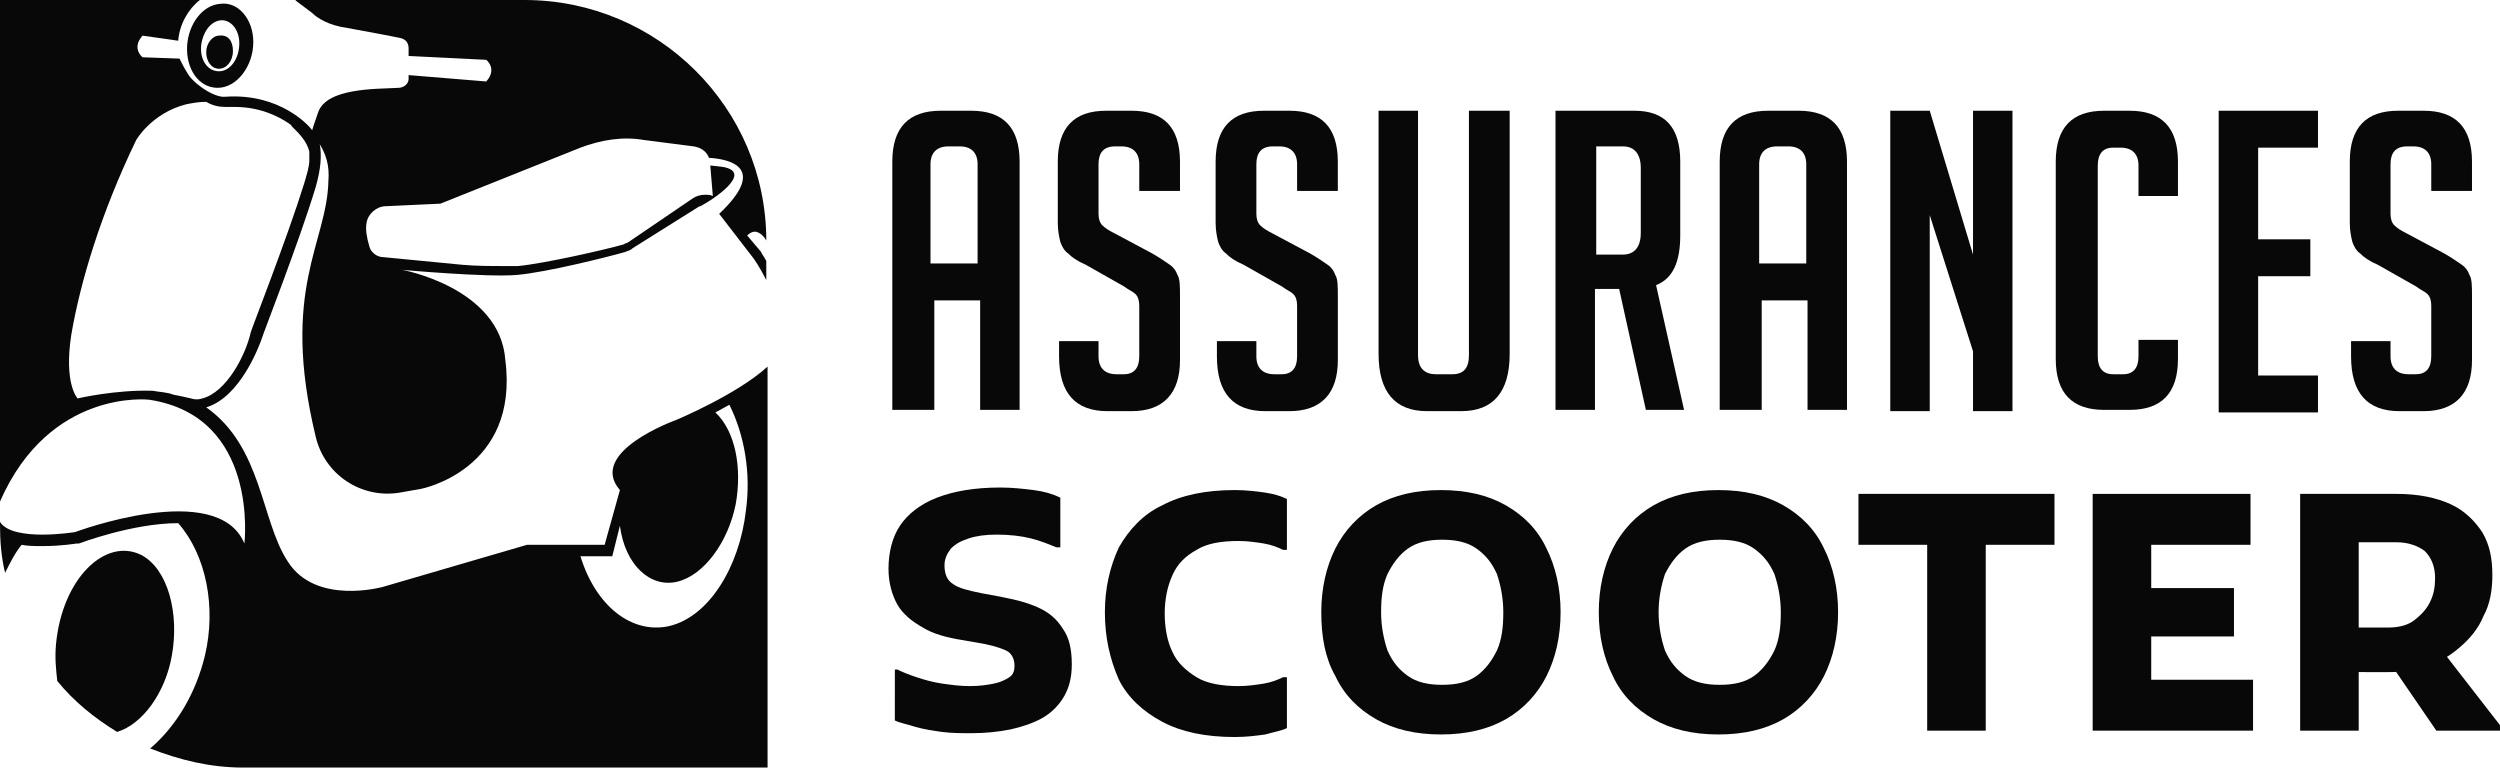
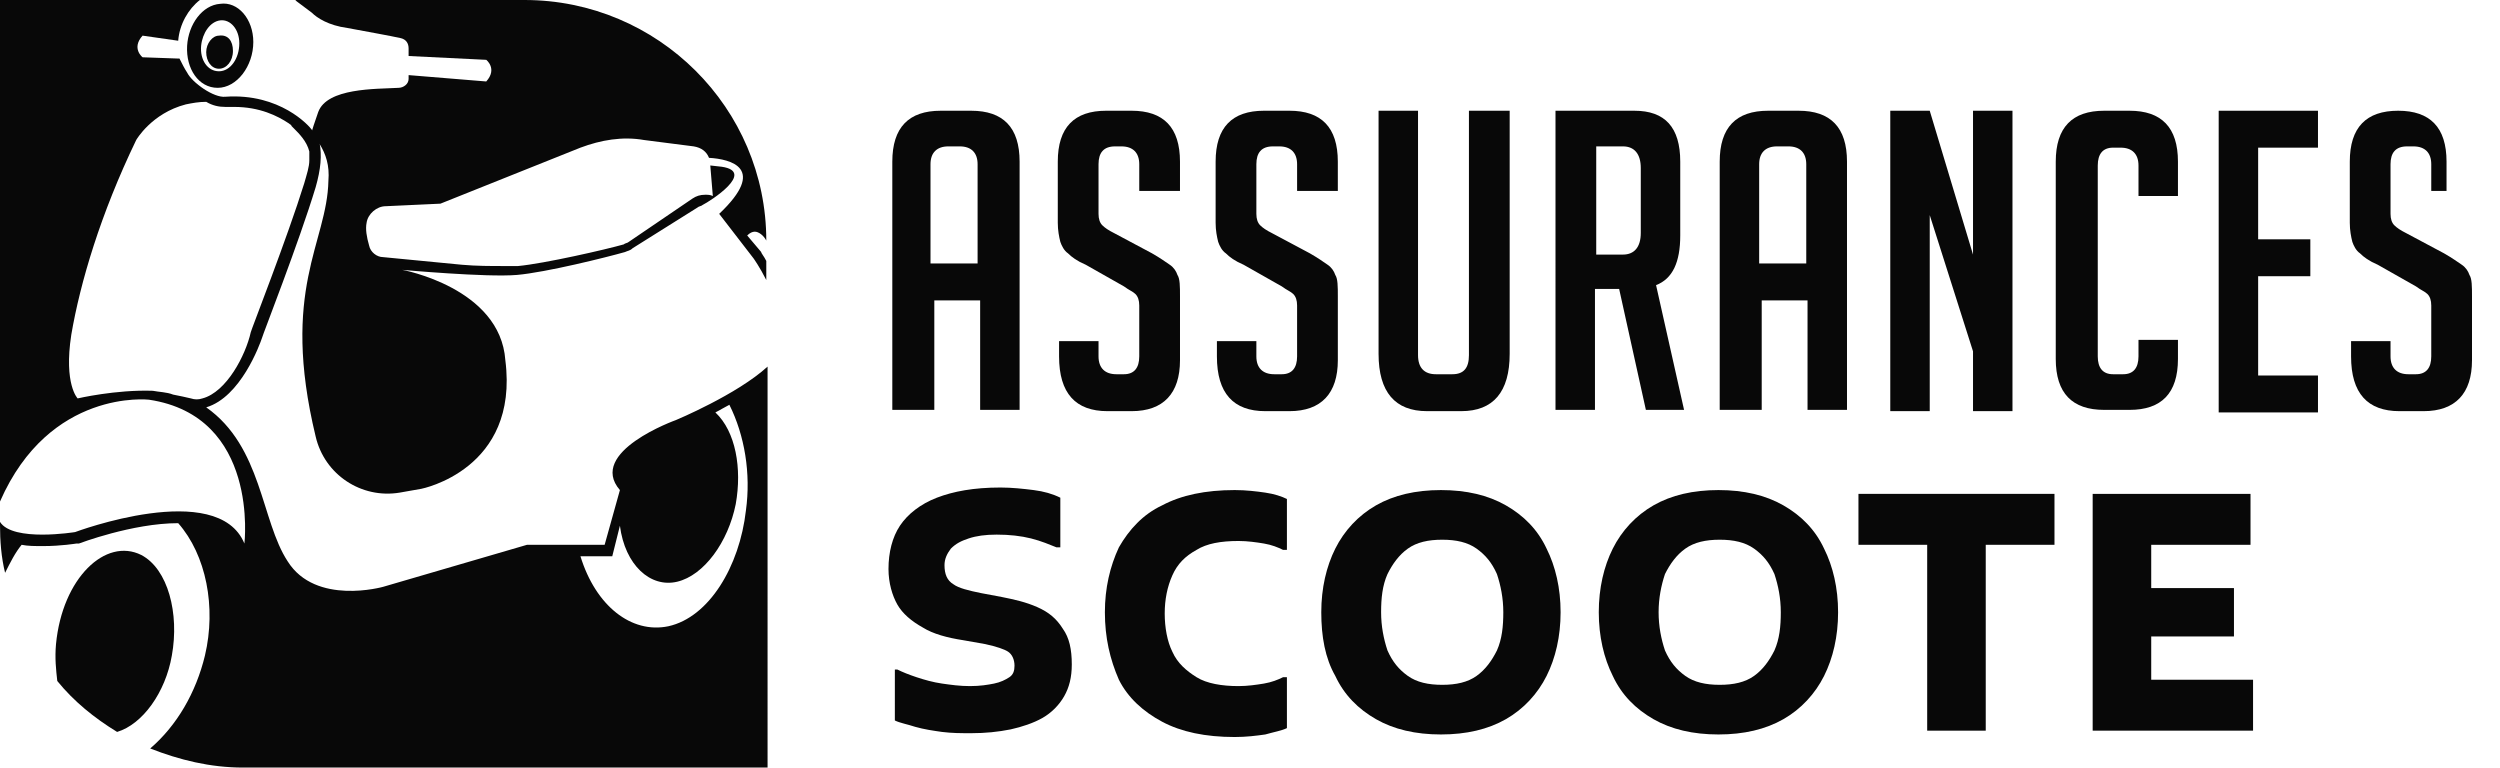
<svg xmlns="http://www.w3.org/2000/svg" version="1.1" id="Layer_1" x="0px" y="0px" width="196.4px" height="60.3px" viewBox="0 0 196.4 60.3" style="enable-background:new 0 0 196.4 60.3;" xml:space="preserve">
  <style type="text/css">
	.st0{fill:#080808;}
</style>
  <g>
    <path class="st0" d="M73.2,32.2h-3.1V12.7c0-2.7,1.3-4,3.8-4h2.4c2.5,0,3.8,1.3,3.8,4v19.5h-3.1v-8.6h-3.6V32.2z M76.8,20.7v-7.8   c0-0.9-0.5-1.4-1.4-1.4h-0.9c-0.9,0-1.4,0.5-1.4,1.4v7.8H76.8z" />
    <path class="st0" d="M89.5,15v-2.1c0-0.9-0.5-1.4-1.4-1.4h-0.5c-0.9,0-1.3,0.5-1.3,1.4v3.9c0,0.4,0.1,0.7,0.3,0.9   c0.2,0.2,0.5,0.4,0.9,0.6l3,1.6c0.7,0.4,1.1,0.7,1.4,0.9c0.3,0.2,0.5,0.5,0.6,0.8c0.2,0.3,0.2,0.9,0.2,1.7v5c0,2.6-1.3,4-3.8,4   h-1.9c-2.5,0-3.8-1.4-3.8-4.3v-1.2h3.1V28c0,0.9,0.5,1.4,1.4,1.4h0.6c0.8,0,1.2-0.5,1.2-1.4v-4c0-0.4-0.1-0.7-0.3-0.9   c-0.2-0.2-0.5-0.3-0.9-0.6l-3-1.7c-0.7-0.3-1.1-0.6-1.4-0.9c-0.3-0.2-0.5-0.6-0.6-0.9c-0.1-0.4-0.2-0.9-0.2-1.5v-4.8   c0-2.7,1.3-4,3.8-4h2c2.5,0,3.8,1.3,3.8,4V15H89.5z" />
    <path class="st0" d="M101.9,15v-2.1c0-0.9-0.5-1.4-1.4-1.4h-0.5c-0.9,0-1.3,0.5-1.3,1.4v3.9c0,0.4,0.1,0.7,0.3,0.9   c0.2,0.2,0.5,0.4,0.9,0.6l3,1.6c0.7,0.4,1.1,0.7,1.4,0.9c0.3,0.2,0.5,0.5,0.6,0.8c0.2,0.3,0.2,0.9,0.2,1.7v5c0,2.6-1.3,4-3.8,4   h-1.9c-2.5,0-3.8-1.4-3.8-4.3v-1.2h3.1V28c0,0.9,0.5,1.4,1.4,1.4h0.6c0.8,0,1.2-0.5,1.2-1.4v-4c0-0.4-0.1-0.7-0.3-0.9   c-0.2-0.2-0.5-0.3-0.9-0.6l-3-1.7c-0.7-0.3-1.1-0.6-1.4-0.9c-0.3-0.2-0.5-0.6-0.6-0.9c-0.1-0.4-0.2-0.9-0.2-1.5v-4.8   c0-2.7,1.3-4,3.8-4h2c2.5,0,3.8,1.3,3.8,4V15H101.9z" />
    <path class="st0" d="M118.6,8.7v19.1c0,3-1.3,4.5-3.8,4.5h-2.7c-2.5,0-3.8-1.5-3.8-4.5V8.7h3.1v19.2c0,1,0.5,1.5,1.4,1.5h1.3   c0.9,0,1.3-0.5,1.3-1.5V8.7H118.6z" />
    <path class="st0" d="M122.2,8.7h6.2c2.4,0,3.6,1.3,3.6,4v5.8c0,2.1-0.6,3.4-1.9,3.9l2.2,9.8h-3l-2.1-9.5h-1.9v9.5h-3.1V8.7z    M125.4,20h2.1c0.9,0,1.4-0.6,1.4-1.7v-5.1c0-1.1-0.5-1.7-1.4-1.7h-2.1V20z" />
    <path class="st0" d="M138.2,32.2h-3.1V12.7c0-2.7,1.3-4,3.8-4h2.4c2.5,0,3.8,1.3,3.8,4v19.5h-3.1v-8.6h-3.6V32.2z M141.9,20.7v-7.8   c0-0.9-0.5-1.4-1.4-1.4h-0.9c-0.9,0-1.4,0.5-1.4,1.4v7.8H141.9z" />
    <path class="st0" d="M155,20V8.7h3.1v23.6H155v-4.7l-3.4-10.7v15.4h-3.1V8.7h3.1L155,20z" />
    <path class="st0" d="M171.1,26.7v1.5c0,2.7-1.3,4-3.8,4h-2c-2.5,0-3.8-1.3-3.8-4V12.7c0-2.7,1.3-4,3.8-4h2c2.5,0,3.8,1.3,3.8,4v2.7   H168v-2.4c0-0.9-0.5-1.4-1.4-1.4H166c-0.8,0-1.2,0.5-1.2,1.4V28c0,0.9,0.4,1.4,1.2,1.4h0.8c0.8,0,1.2-0.5,1.2-1.4v-1.3H171.1z" />
    <path class="st0" d="M174.3,32.2V8.7h7.8v2.9h-4.7v7.2h4.1v2.9h-4.1v7.8h4.7v2.9H174.3z" />
-     <path class="st0" d="M191,15v-2.1c0-0.9-0.5-1.4-1.4-1.4h-0.5c-0.9,0-1.3,0.5-1.3,1.4v3.9c0,0.4,0.1,0.7,0.3,0.9s0.5,0.4,0.9,0.6   l3,1.6c0.7,0.4,1.1,0.7,1.4,0.9c0.3,0.2,0.5,0.5,0.6,0.8c0.2,0.3,0.2,0.9,0.2,1.7v5c0,2.6-1.3,4-3.8,4h-1.9c-2.5,0-3.8-1.4-3.8-4.3   v-1.2h3.1V28c0,0.9,0.5,1.4,1.4,1.4h0.6c0.8,0,1.2-0.5,1.2-1.4v-4c0-0.4-0.1-0.7-0.3-0.9c-0.2-0.2-0.5-0.3-0.9-0.6l-3-1.7   c-0.7-0.3-1.1-0.6-1.4-0.9c-0.3-0.2-0.5-0.6-0.6-0.9c-0.1-0.4-0.2-0.9-0.2-1.5v-4.8c0-2.7,1.3-4,3.8-4h2c2.5,0,3.8,1.3,3.8,4V15   H191z" />
+     <path class="st0" d="M191,15v-2.1c0-0.9-0.5-1.4-1.4-1.4h-0.5c-0.9,0-1.3,0.5-1.3,1.4v3.9c0,0.4,0.1,0.7,0.3,0.9s0.5,0.4,0.9,0.6   l3,1.6c0.7,0.4,1.1,0.7,1.4,0.9c0.3,0.2,0.5,0.5,0.6,0.8c0.2,0.3,0.2,0.9,0.2,1.7v5c0,2.6-1.3,4-3.8,4h-1.9c-2.5,0-3.8-1.4-3.8-4.3   v-1.2h3.1V28c0,0.9,0.5,1.4,1.4,1.4h0.6c0.8,0,1.2-0.5,1.2-1.4v-4c0-0.4-0.1-0.7-0.3-0.9c-0.2-0.2-0.5-0.3-0.9-0.6l-3-1.7   c-0.7-0.3-1.1-0.6-1.4-0.9c-0.3-0.2-0.5-0.6-0.6-0.9c-0.1-0.4-0.2-0.9-0.2-1.5v-4.8c0-2.7,1.3-4,3.8-4c2.5,0,3.8,1.3,3.8,4V15   H191z" />
    <path class="st0" d="M70.2,52.6h0.3c0.4,0.2,0.9,0.4,1.5,0.6c0.6,0.2,1.3,0.4,2,0.5c0.7,0.1,1.4,0.2,2.2,0.2c0.8,0,1.4-0.1,1.9-0.2   c0.5-0.1,0.9-0.3,1.2-0.5c0.3-0.2,0.4-0.5,0.4-0.9c0-0.5-0.2-0.9-0.5-1.1c-0.3-0.2-0.9-0.4-1.8-0.6l-1.7-0.3   c-1.3-0.2-2.4-0.5-3.2-1c-0.9-0.5-1.6-1.1-2-1.8s-0.7-1.7-0.7-2.8c0-1.3,0.3-2.5,0.9-3.4c0.6-0.9,1.6-1.7,2.9-2.2   c1.3-0.5,2.9-0.8,5-0.8c0.9,0,1.8,0.1,2.6,0.2c0.8,0.1,1.5,0.3,2.1,0.6v3.9h-0.3c-0.5-0.2-1.2-0.5-2-0.7s-1.7-0.3-2.7-0.3   c-0.9,0-1.6,0.1-2.2,0.3c-0.6,0.2-1,0.4-1.4,0.8c-0.3,0.4-0.5,0.8-0.5,1.3c0,0.7,0.2,1.2,0.7,1.5c0.4,0.3,1.2,0.5,2.2,0.7l1.6,0.3   c1,0.2,1.9,0.4,2.8,0.8s1.5,0.9,2,1.7c0.5,0.7,0.7,1.6,0.7,2.8c0,1-0.2,1.8-0.6,2.5c-0.4,0.7-1,1.3-1.7,1.7   c-0.7,0.4-1.6,0.7-2.5,0.9c-1,0.2-2,0.3-3.1,0.3c-0.8,0-1.5,0-2.3-0.1c-0.7-0.1-1.4-0.2-2.1-0.4c-0.6-0.2-1.2-0.3-1.6-0.5V52.6z" />
    <path class="st0" d="M86.8,48.1c0-1.9,0.4-3.6,1.1-5.1c0.8-1.4,1.9-2.6,3.4-3.3c1.5-0.8,3.4-1.2,5.7-1.2c0.9,0,1.7,0.1,2.4,0.2   c0.7,0.1,1.3,0.3,1.7,0.5v4h-0.3c-0.4-0.2-0.9-0.4-1.5-0.5c-0.6-0.1-1.3-0.2-2-0.2c-1.4,0-2.5,0.2-3.3,0.7c-0.9,0.5-1.5,1.1-1.9,2   c-0.4,0.9-0.6,1.9-0.6,3s0.2,2.2,0.6,3c0.4,0.9,1.1,1.5,1.9,2s2,0.7,3.3,0.7c0.7,0,1.4-0.1,2-0.2c0.6-0.1,1.1-0.3,1.5-0.5h0.3v4   c-0.4,0.2-1,0.3-1.7,0.5c-0.7,0.1-1.5,0.2-2.4,0.2c-2.3,0-4.2-0.4-5.7-1.2s-2.7-1.9-3.4-3.3C87.2,51.8,86.8,50.1,86.8,48.1z" />
    <path class="st0" d="M103.8,48.1c0-1.9,0.4-3.6,1.1-5c0.7-1.4,1.8-2.6,3.2-3.4c1.4-0.8,3.1-1.2,5.1-1.2c2,0,3.7,0.4,5.1,1.2   c1.4,0.8,2.5,1.9,3.2,3.4c0.7,1.4,1.1,3.1,1.1,5s-0.4,3.6-1.1,5c-0.7,1.4-1.8,2.6-3.2,3.4c-1.4,0.8-3.1,1.2-5.1,1.2   c-2,0-3.7-0.4-5.1-1.2c-1.4-0.8-2.5-1.9-3.2-3.4C104.1,51.7,103.8,50,103.8,48.1z M108.5,48.1c0,1.1,0.2,2.1,0.5,3   c0.4,0.9,0.9,1.5,1.6,2c0.7,0.5,1.6,0.7,2.7,0.7s2-0.2,2.7-0.7c0.7-0.5,1.2-1.2,1.6-2c0.4-0.9,0.5-1.9,0.5-3c0-1.1-0.2-2.1-0.5-3   c-0.4-0.9-0.9-1.5-1.6-2c-0.7-0.5-1.6-0.7-2.7-0.7s-2,0.2-2.7,0.7c-0.7,0.5-1.2,1.2-1.6,2C108.6,46,108.5,47,108.5,48.1z" />
    <path class="st0" d="M125.6,48.1c0-1.9,0.4-3.6,1.1-5c0.7-1.4,1.8-2.6,3.2-3.4c1.4-0.8,3.1-1.2,5.1-1.2c2,0,3.7,0.4,5.1,1.2   c1.4,0.8,2.5,1.9,3.2,3.4c0.7,1.4,1.1,3.1,1.1,5s-0.4,3.6-1.1,5c-0.7,1.4-1.8,2.6-3.2,3.4c-1.4,0.8-3.1,1.2-5.1,1.2   c-2,0-3.7-0.4-5.1-1.2c-1.4-0.8-2.5-1.9-3.2-3.4C126,51.7,125.6,50,125.6,48.1z M130.3,48.1c0,1.1,0.2,2.1,0.5,3   c0.4,0.9,0.9,1.5,1.6,2c0.7,0.5,1.6,0.7,2.7,0.7s2-0.2,2.7-0.7c0.7-0.5,1.2-1.2,1.6-2c0.4-0.9,0.5-1.9,0.5-3c0-1.1-0.2-2.1-0.5-3   c-0.4-0.9-0.9-1.5-1.6-2c-0.7-0.5-1.6-0.7-2.7-0.7s-2,0.2-2.7,0.7c-0.7,0.5-1.2,1.2-1.6,2C130.5,46,130.3,47,130.3,48.1z" />
    <path class="st0" d="M146,38.8h15.4v4H156v14.6h-4.6V42.8H146V38.8z" />
    <path class="st0" d="M164.4,57.4V38.8h4.6v18.6H164.4z M166.9,42.8v-4h9.9v4H166.9z M166.9,50v-3.8h8.6V50H166.9z M166.9,57.4v-4   H177v4H166.9z" />
-     <path class="st0" d="M180.7,57.4V38.8h4.6v18.6H180.7z M183.2,53v-3.7h4.4c0.9,0,1.6-0.2,2.1-0.6c0.5-0.4,0.9-0.8,1.2-1.4   c0.3-0.6,0.4-1.2,0.4-1.9c0-0.9-0.3-1.6-0.8-2.1c-0.5-0.4-1.3-0.7-2.2-0.7h-5.1v-3.8h5.1c1.7,0,3.1,0.3,4.2,0.8   c1.1,0.5,1.9,1.3,2.5,2.2c0.6,1,0.8,2.1,0.8,3.4c0,1.2-0.2,2.3-0.7,3.2c-0.4,1-1.1,1.8-1.8,2.4c-0.8,0.7-1.6,1.2-2.6,1.5   c-1,0.4-2,0.5-3.1,0.5H183.2z M191.4,57.4l-3.7-5.4l4.3-0.7l4.5,5.8v0.3H191.4z" />
  </g>
  <g>
    <path class="st0" d="M17.3,0.3c-1.4,0.1-2.5,1.6-2.6,3.3c-0.1,1.8,0.9,3.3,2.4,3.3c1.5,0,2.8-1.7,2.8-3.6   C19.9,1.5,18.7,0.1,17.3,0.3z M17.2,5.6c-0.9,0-1.5-0.9-1.4-2c0.1-1,0.7-1.9,1.5-2c0.8-0.1,1.5,0.7,1.5,1.8   C18.8,4.6,18.1,5.6,17.2,5.6z" />
    <path class="st0" d="M11.1,43.6c-2.8-1.4-6.2,1.8-6.7,7c-0.1,1.1,0,2,0.1,2.9c1.3,1.6,2.9,2.9,4.7,4c2-0.6,3.8-3.1,4.3-6   C14.1,48.2,13.2,44.7,11.1,43.6z" />
    <path class="st0" d="M18.3,4c0,0.8-0.5,1.4-1.1,1.4c-0.6,0-1-0.6-1-1.3c0-0.7,0.5-1.3,1-1.3C17.9,2.7,18.3,3.2,18.3,4z" />
    <path class="st0" d="M53.1,33c0,0-7,2.5-4.4,5.5l-1.2,4.3h-6.1l-11.3,3.3c0,0-5.3,1.5-7.5-2c-2.1-3.2-2-9-6.4-12.1   c2.7-0.8,4.2-4.9,4.4-5.5c0-0.1,2.9-7.5,4.2-11.8c0.4-1.4,0.5-2.5,0.3-3.5c-0.2-0.7-0.6-1-0.6-1c-0.2-0.3-2.5-2.9-6.8-2.6   c-0.9,0.1-2.6-1.1-3-1.9c-0.2-0.3-0.4-0.7-0.6-1.1H14l-2.8-0.1c0,0-0.9-0.7,0-1.7L14,3.2c0.1-1.3,0.8-2.5,1.7-3.2H0v39.5   c0,0,0-0.1,0-0.1c3.9-8.9,11.7-8,11.7-8c8.7,1.3,7.5,11.3,7.5,11.3c-2.1-5.1-13.3-0.9-13.3-0.9S1,42.6,0,41v0.2   c0,1.3,0.1,2.6,0.4,3.8c0.4-0.8,0.8-1.6,1.3-2.2c0.5,0.1,1,0.1,1.7,0.1c1.4,0,2.6-0.2,2.6-0.2l0.1,0l0.1,0c0,0,4.2-1.6,7.8-1.6   c2.2,2.5,3,6.6,2.1,10.4c-0.7,2.9-2.2,5.5-4.3,7.3c2.3,0.9,4.7,1.5,7.3,1.5h41.2V28.8C57.9,31,53.1,33,53.1,33z M15.9,31.3   c-0.3,0.1-0.6,0.1-0.9,0c-0.4-0.1-0.9-0.2-1.4-0.3c-0.5-0.2-1.1-0.2-1.6-0.3c-2.9-0.1-5.9,0.6-5.9,0.6s-1.1-1.1-0.5-5   c0.7-4.1,2.3-9.5,5.1-15.3c0,0,1.2-2.1,3.9-2.8c0.5-0.1,1-0.2,1.6-0.2c0.5,0.3,1,0.4,1.5,0.4c0,0,0.1,0,0.1,0c0.2,0,0.4,0,0.6,0   c2,0,3.4,0.7,4.3,1.3c0,0,0,0,0,0c0,0,0,0,0,0c0,0,0,0,0,0c0.1,0.1,0.2,0.1,0.2,0.2c0,0,0.1,0.1,0.1,0.1c0,0,0,0,0.1,0.1   c0.4,0.4,1,1,1.2,1.8c0,0.2,0,0.5,0,0.7c0,0.5-0.2,1.1-0.4,1.8c-1.3,4.2-4.2,11.6-4.2,11.7C19.3,27.9,17.8,30.8,15.9,31.3   C16,31.3,15.9,31.3,15.9,31.3z M58.6,40.1c-0.5,4.4-2.9,8.4-6.1,9.1c-2.9,0.6-5.7-1.6-6.9-5.5h2.5l0.6-2.4c0.4,3.1,2.4,4.9,4.5,4.4   c2.1-0.5,4-3.1,4.6-6.1c0.5-2.8,0-5.7-1.6-7.2c0.4-0.2,0.7-0.4,1.1-0.6C58.5,34.2,59,37.2,58.6,40.1z" />
    <path class="st0" d="M59.2,20.3c0,0,0.5,0.7,1,1.7v-1.5c-0.2-0.4-0.4-0.6-0.4-0.7c0,0,0,0,0,0l-1.1-1.3c0.2-0.2,0.4-0.3,0.6-0.3   c0.3,0,0.7,0.3,0.9,0.7C60.2,8.5,51.7,0,41.2,0h-18l0.1,0.1c0.4,0.3,0.8,0.6,1.2,0.9c0.4,0.4,1.3,1,2.8,1.2   c1.6,0.3,3.3,0.6,4.2,0.8c0.4,0.1,0.6,0.4,0.6,0.8l0,0.6l6.1,0.3c0,0,0.9,0.7,0,1.7l-6.1-0.5l0,0.3c0,0.4-0.4,0.7-0.8,0.7   C29.5,7,25.7,6.9,25,8.8c-0.3,0.9-0.5,1.4-0.5,1.6c0,0,0.4,0.3,0.6,1c0,0,0-0.1,0-0.1c0.5,0.8,0.8,1.7,0.7,2.9   c-0.1,4.9-3.8,8.5-1,20.1c0.7,3,3.6,4.9,6.6,4.4l1.7-0.3c0,0,7.7-1.5,6.6-10.1c-0.4-5.7-8.1-7.1-8.1-7.1s6.6,0.6,9,0.4   c2.3-0.2,7.1-1.4,8.5-1.8c0.2-0.1,0.4-0.1,0.6-0.3l5.1-3.2c0.1-0.1,0.3-0.1,0.4-0.2c0.6-0.3,4.2-2.6,1.5-3l-0.9-0.1l0.2,2.4   c-0.2-0.1-0.4-0.1-0.6-0.1c-0.4,0-0.7,0.1-1,0.3L49.4,19c-0.1,0.1-0.3,0.1-0.4,0.2c-1.4,0.4-6.2,1.5-8.3,1.7c-0.3,0-0.7,0-1.2,0   c-0.9,0-2.1,0-3.2-0.1l-6.2-0.6c-0.5,0-1-0.4-1.1-0.9c-0.2-0.7-0.3-1.3-0.2-1.8c0.1-0.7,0.8-1.3,1.5-1.3l4.3-0.2l11-4.4   c1.6-0.6,3.3-0.9,5-0.6l3.9,0.5c0.6,0.1,1,0.4,1.2,0.9c1.7,0.1,4.6,0.8,0.8,4.4L59.2,20.3z" />
  </g>
</svg>